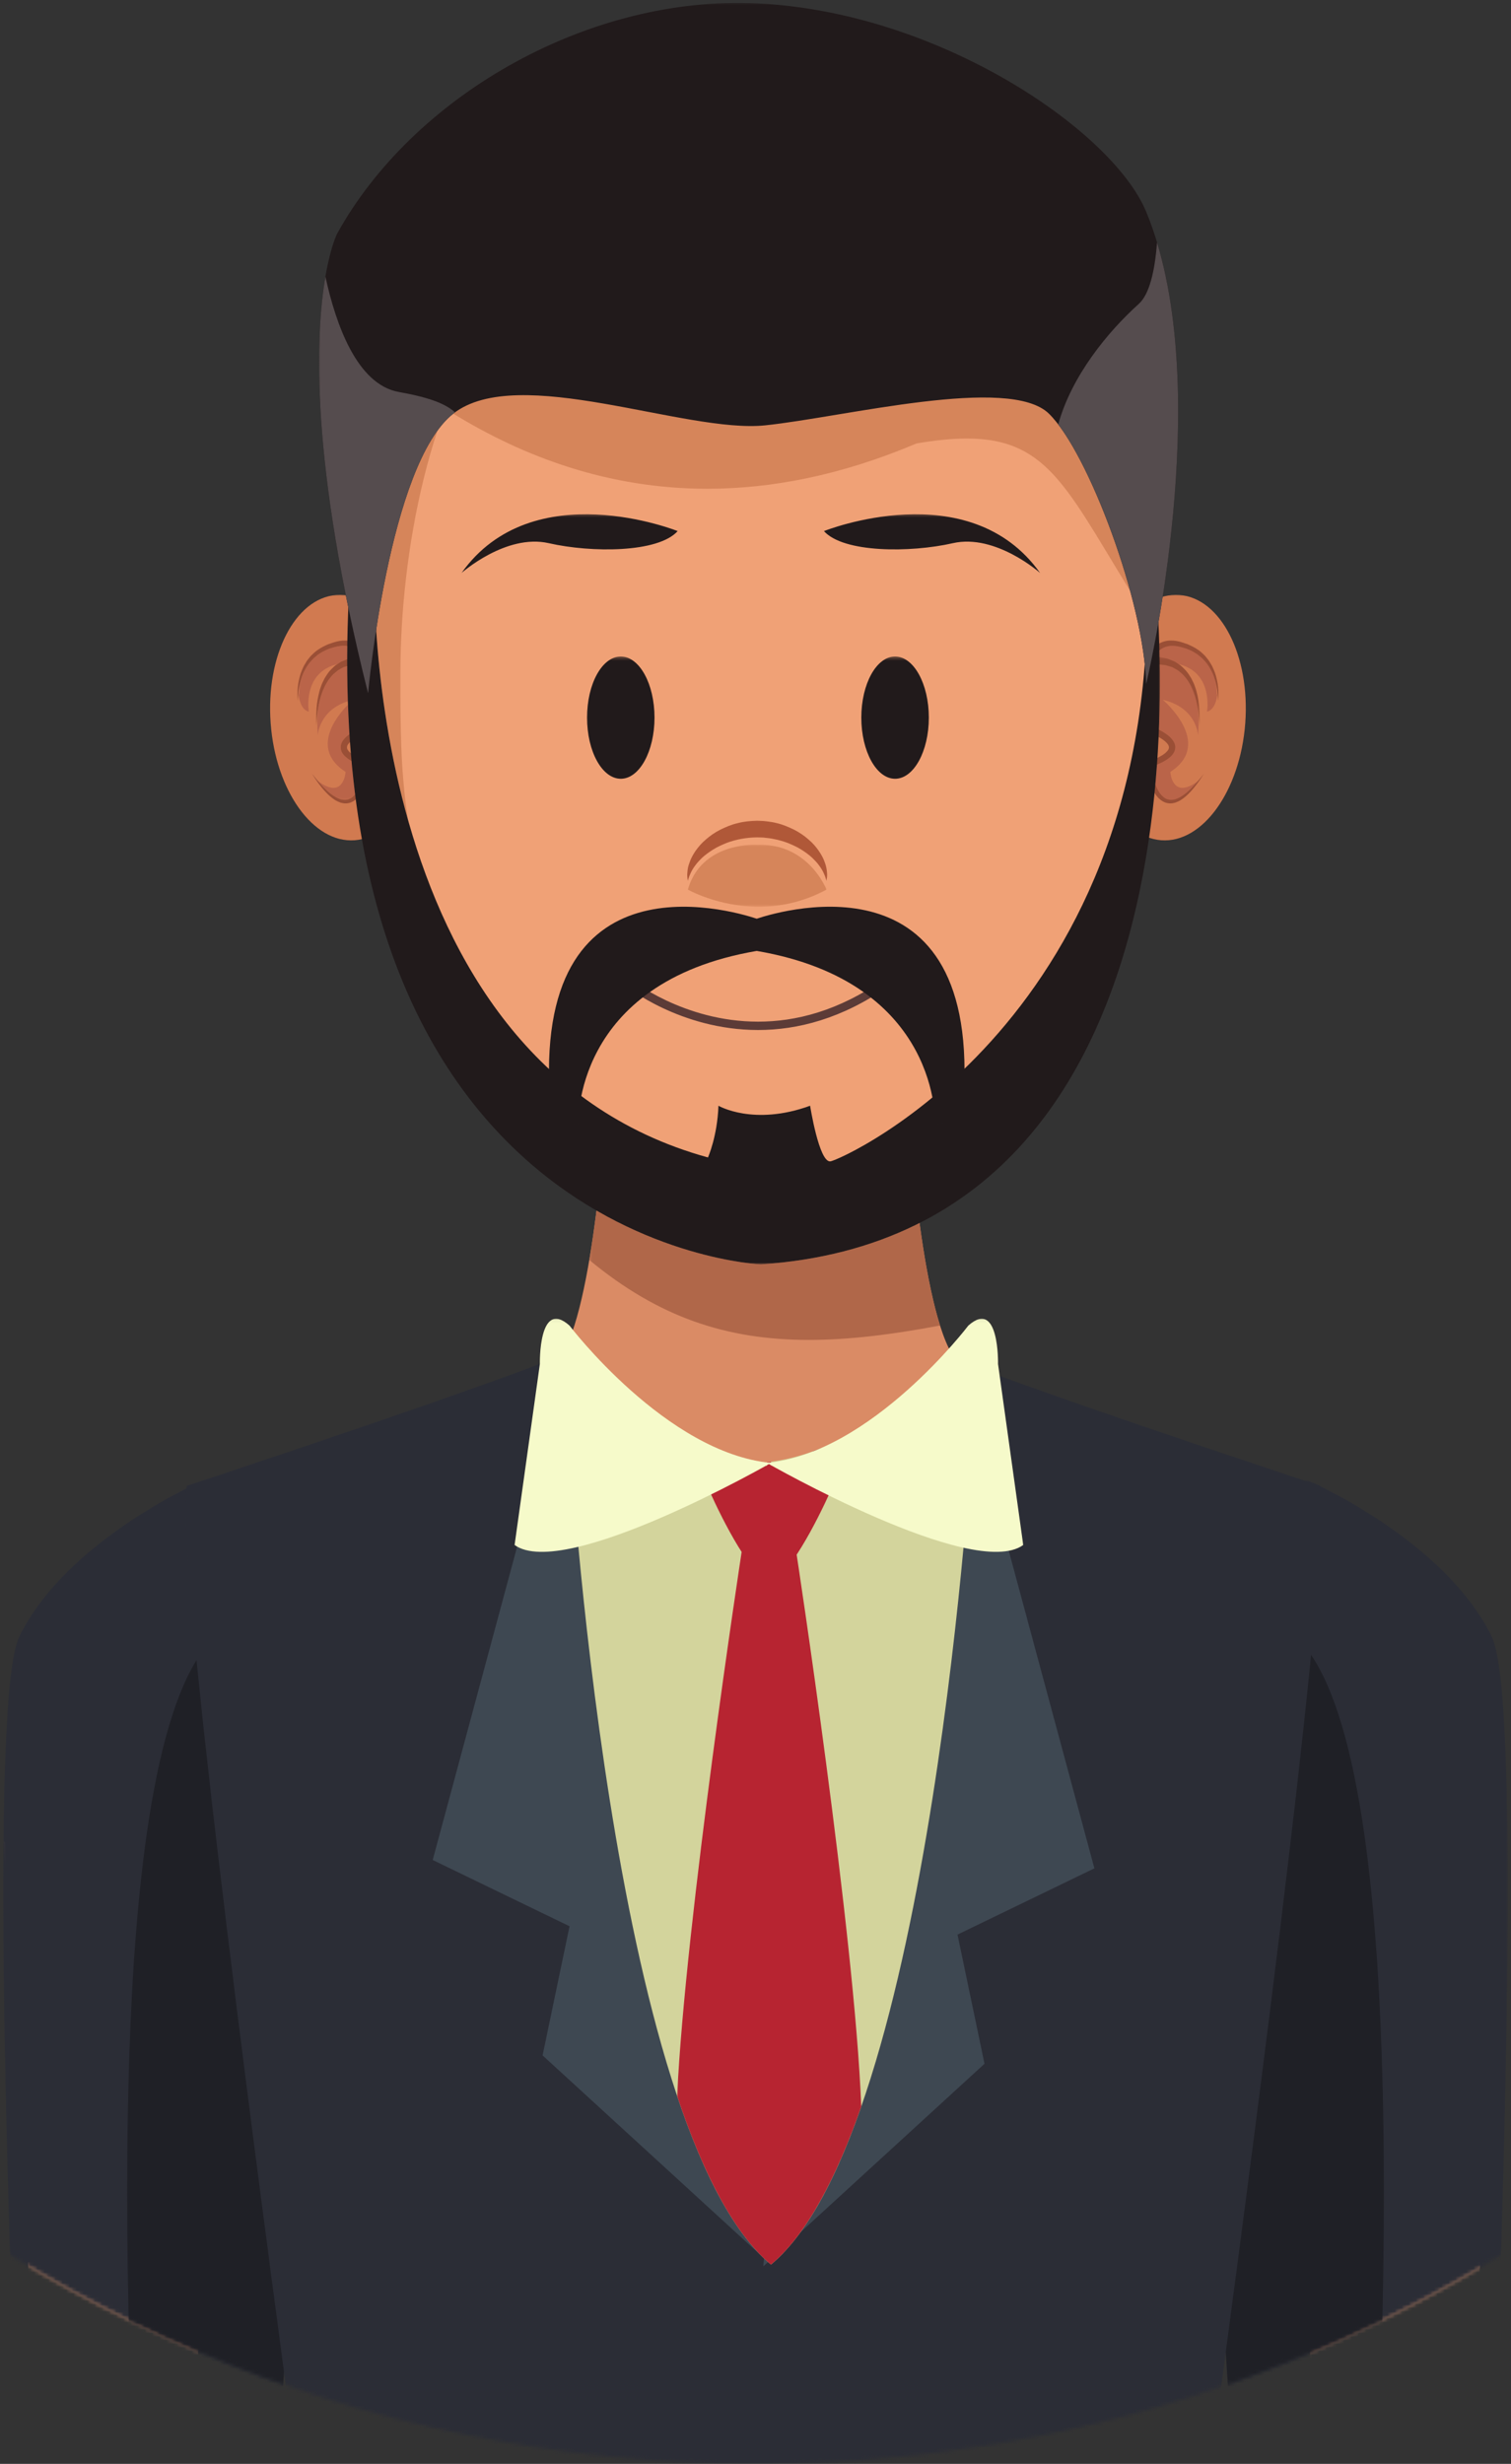
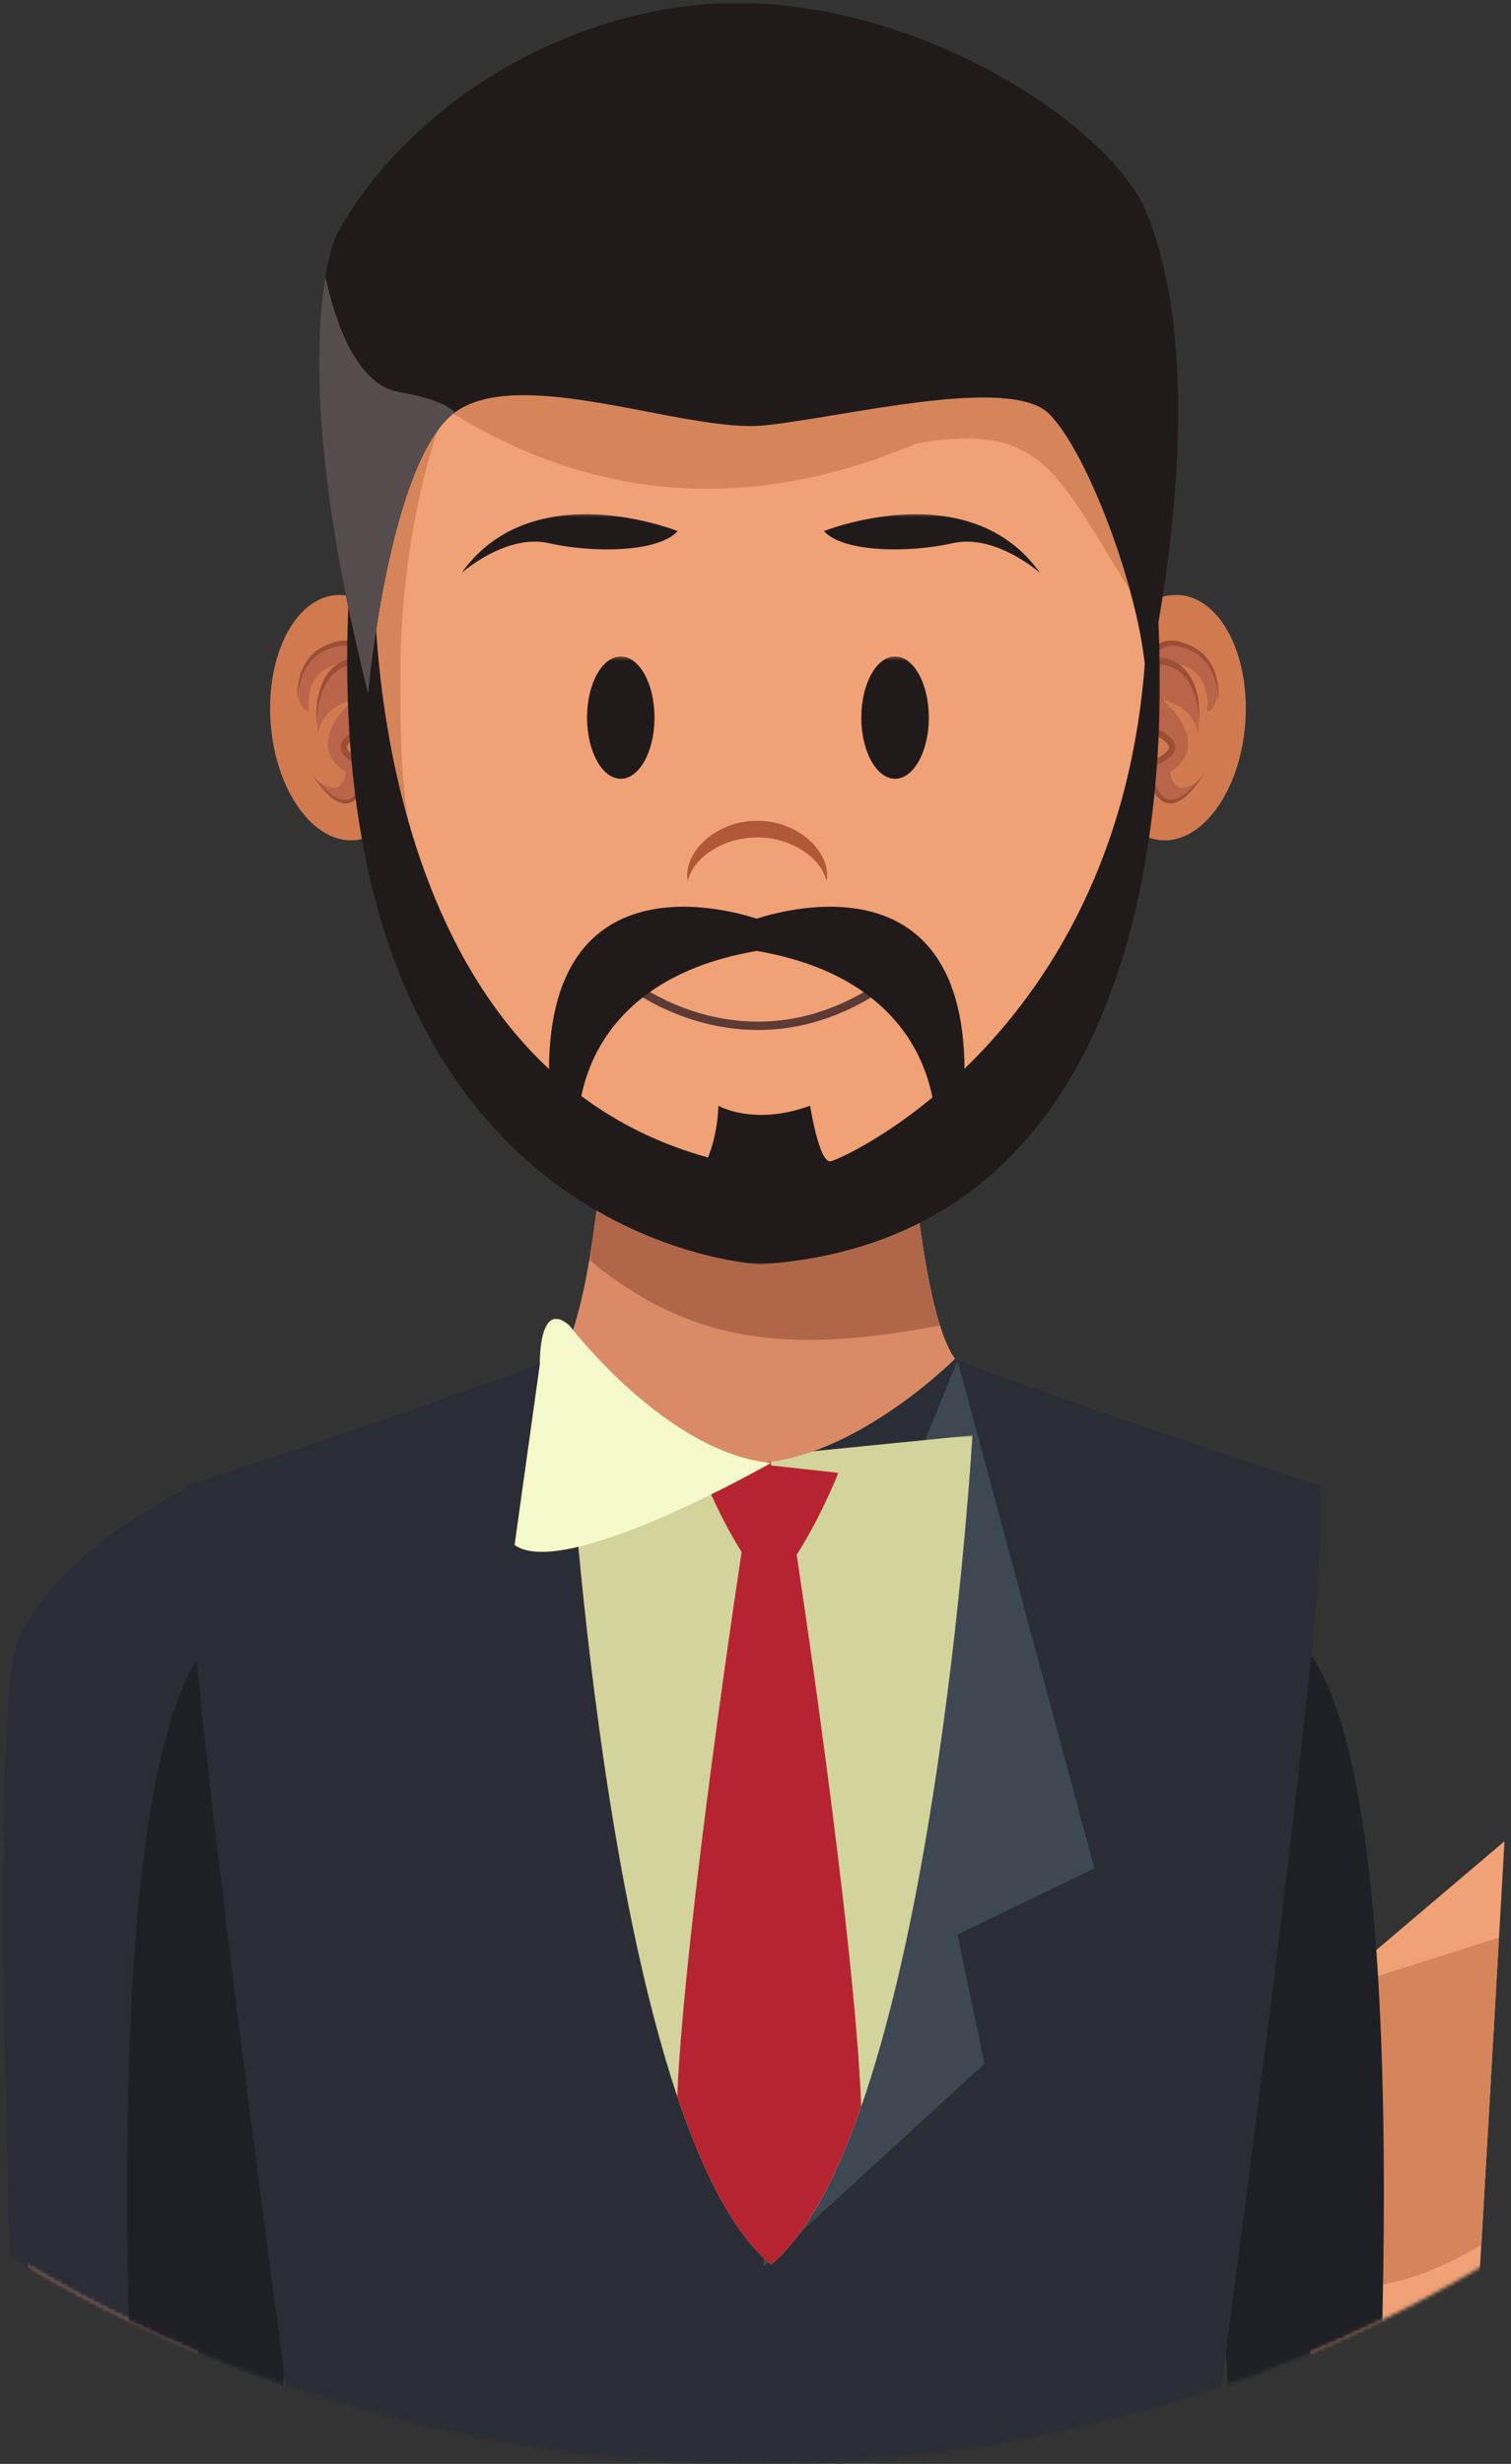
<svg xmlns="http://www.w3.org/2000/svg" width="422" height="688" viewBox="0 0 422 688" fill="none">
  <rect x="0" y="0" width="422" height="688" fill="#333333" stroke="none" />
  <mask id="mask0_441_1630" style="mask-type:luminance" maskUnits="userSpaceOnUse" x="361" y="513" width="60" height="175">
    <path d="M361 513.312H421V688H361V513.312Z" fill="white" />
  </mask>
  <g mask="url(#mask0_441_1630)">
    <mask id="mask1_441_1630" style="mask-type:luminance" maskUnits="userSpaceOnUse" x="-190" y="-113" width="802" height="802">
      <path d="M611.029 288.016C611.029 508.94 431.94 688.042 211.003 688.042C-9.935 688.042 -189.023 508.94 -189.023 288.016C-189.023 67.065 -9.935 -112.023 211.003 -112.023C431.94 -112.023 611.029 67.065 611.029 288.016Z" fill="white" />
    </mask>
    <g mask="url(#mask1_441_1630)">
      <path d="M407.378 734.241C413.523 632.014 420.177 514.137 420.177 514.137L362.547 563.056C363.628 581.246 366.036 660.035 368.185 734.241H407.378Z" fill="#F0A176" />
    </g>
  </g>
  <mask id="mask2_441_1630" style="mask-type:luminance" maskUnits="userSpaceOnUse" x="361" y="540" width="59" height="119">
    <path d="M361 540.242H419.034V658.927H361V540.242Z" fill="white" />
  </mask>
  <g mask="url(#mask2_441_1630)">
    <mask id="mask3_441_1630" style="mask-type:luminance" maskUnits="userSpaceOnUse" x="-190" y="-113" width="802" height="802">
      <path d="M611.029 288.016C611.029 508.94 431.94 688.042 211.003 688.042C-9.935 688.042 -189.023 508.94 -189.023 288.016C-189.023 67.065 -9.935 -112.023 211.003 -112.023C431.94 -112.023 611.029 67.065 611.029 288.016Z" fill="white" />
    </mask>
    <g mask="url(#mask3_441_1630)">
      <path d="M365.893 656.934C364.5 612.038 363.237 574.837 362.547 563.053L370.555 556.257L418.641 541.074C417.482 561.634 415.711 592.272 413.719 626.855C404.031 632.598 393.224 637.363 383.12 638.236L382.833 649.355C377.273 651.999 371.596 654.538 365.893 656.934Z" fill="#D6855A" />
    </g>
  </g>
  <mask id="mask4_441_1630" style="mask-type:luminance" maskUnits="userSpaceOnUse" x="337" y="413" width="85" height="275">
    <path d="M337.664 413.312H421.349V688H337.664V413.312Z" fill="white" />
  </mask>
  <g mask="url(#mask4_441_1630)">
    <mask id="mask5_441_1630" style="mask-type:luminance" maskUnits="userSpaceOnUse" x="-190" y="-113" width="802" height="802">
-       <path d="M611.029 288.016C611.029 508.94 431.94 688.042 211.003 688.042C-9.935 688.042 -189.023 508.94 -189.023 288.016C-189.023 67.065 -9.935 -112.023 211.003 -112.023C431.94 -112.023 611.029 67.065 611.029 288.016Z" fill="white" />
-     </mask>
+       </mask>
    <g mask="url(#mask5_441_1630)">
      <path d="M415.193 734.24C419.958 625.841 424.984 474.253 416.612 457.013C403.422 429.878 365.297 413.406 365.297 413.406C327.211 415.021 337.406 608.706 348.044 734.24H415.193Z" fill="#2B2D36" />
    </g>
  </g>
  <mask id="mask6_441_1630" style="mask-type:luminance" maskUnits="userSpaceOnUse" x="337" y="451" width="51" height="237">
    <path d="M337.664 451.828H387.664V688H337.664V451.828Z" fill="white" />
  </mask>
  <g mask="url(#mask6_441_1630)">
    <mask id="mask7_441_1630" style="mask-type:luminance" maskUnits="userSpaceOnUse" x="-190" y="-113" width="802" height="802">
      <path d="M611.029 288.016C611.029 508.94 431.94 688.042 211.003 688.042C-9.935 688.042 -189.023 508.94 -189.023 288.016C-189.023 67.065 -9.935 -112.023 211.003 -112.023C431.94 -112.023 611.029 67.065 611.029 288.016Z" fill="white" />
    </mask>
    <g mask="url(#mask7_441_1630)">
      <path d="M382.422 734.239C389.141 621.414 391.485 470.242 357.396 453.914C352.683 451.674 348.191 451.375 343.894 452.651C332.839 516.075 340.339 643.12 348.047 734.239H382.422Z" fill="#1F2026" />
    </g>
  </g>
  <mask id="mask8_441_1630" style="mask-type:luminance" maskUnits="userSpaceOnUse" x="1" y="513" width="60" height="175">
    <path d="M1 513.312H60.675V688H1V513.312Z" fill="white" />
  </mask>
  <g mask="url(#mask8_441_1630)">
    <mask id="mask9_441_1630" style="mask-type:luminance" maskUnits="userSpaceOnUse" x="-190" y="-113" width="802" height="802">
      <path d="M611.029 288.016C611.029 508.94 431.94 688.042 211.003 688.042C-9.935 688.042 -189.023 508.94 -189.023 288.016C-189.023 67.065 -9.935 -112.023 211.003 -112.023C431.94 -112.023 611.029 67.065 611.029 288.016Z" fill="white" />
    </mask>
    <g mask="url(#mask9_441_1630)">
      <path d="M53.035 734.241C55.184 660.035 57.605 581.246 58.686 563.056L1.043 514.137C1.043 514.137 7.697 632.014 13.842 734.241H53.035Z" fill="#F0A176" />
    </g>
  </g>
  <mask id="mask10_441_1630" style="mask-type:luminance" maskUnits="userSpaceOnUse" x="2" y="540" width="59" height="24">
    <path d="M2.508 540.242H60.672V563.315H2.508V540.242Z" fill="white" />
  </mask>
  <g mask="url(#mask10_441_1630)">
    <mask id="mask11_441_1630" style="mask-type:luminance" maskUnits="userSpaceOnUse" x="-190" y="-113" width="802" height="802">
      <path d="M611.029 288.016C611.029 508.94 431.94 688.042 211.003 688.042C-9.935 688.042 -189.023 508.94 -189.023 288.016C-189.023 67.065 -9.935 -112.023 211.003 -112.023C431.94 -112.023 611.029 67.065 611.029 288.016Z" fill="white" />
    </mask>
    <g mask="url(#mask11_441_1630)">
      <path d="M3.242 552.702C2.995 548.535 2.786 544.655 2.578 541.074C2.786 544.655 3.008 548.535 3.242 552.702Z" fill="#B7977B" />
    </g>
  </g>
  <mask id="mask12_441_1630" style="mask-type:luminance" maskUnits="userSpaceOnUse" x="2" y="540" width="59" height="117">
    <path d="M2.508 540.242H60.672V656.648H2.508V540.242Z" fill="white" />
  </mask>
  <g mask="url(#mask12_441_1630)">
    <mask id="mask13_441_1630" style="mask-type:luminance" maskUnits="userSpaceOnUse" x="-190" y="-113" width="802" height="802">
      <path d="M611.029 288.016C611.029 508.94 431.94 688.042 211.003 688.042C-9.935 688.042 -189.023 508.94 -189.023 288.016C-189.023 67.065 -9.935 -112.023 211.003 -112.023C431.94 -112.023 611.029 67.065 611.029 288.016Z" fill="white" />
    </mask>
    <g mask="url(#mask13_441_1630)">
      <path d="M55.339 656.621C49.635 654.199 43.958 651.647 38.385 648.978L38.099 638.236C27.982 637.363 17.201 632.598 7.513 626.855C5.859 598.288 4.375 572.428 3.242 552.702C3.008 548.535 2.786 544.655 2.578 541.074L50.677 556.257L58.685 563.053C57.982 574.811 56.732 611.855 55.339 656.621Z" fill="#D6855A" />
    </g>
  </g>
  <mask id="mask14_441_1630" style="mask-type:luminance" maskUnits="userSpaceOnUse" x="0" y="413" width="84" height="275">
    <path d="M0.18 413.312H83.956V688H0.18V413.312Z" fill="white" />
  </mask>
  <g mask="url(#mask14_441_1630)">
    <mask id="mask15_441_1630" style="mask-type:luminance" maskUnits="userSpaceOnUse" x="-190" y="-113" width="802" height="802">
      <path d="M611.029 288.016C611.029 508.94 431.94 688.042 211.003 688.042C-9.935 688.042 -189.023 508.94 -189.023 288.016C-189.023 67.065 -9.935 -112.023 211.003 -112.023C431.94 -112.023 611.029 67.065 611.029 288.016Z" fill="white" />
    </mask>
    <g mask="url(#mask15_441_1630)">
      <path d="M73.962 734.24C84.587 608.706 94.795 415.021 56.709 413.406C56.709 413.406 18.584 429.878 5.394 457.013C-2.978 474.253 2.035 625.841 6.814 734.24H73.962Z" fill="#2B2D36" />
    </g>
  </g>
  <mask id="mask16_441_1630" style="mask-type:luminance" maskUnits="userSpaceOnUse" x="35" y="451" width="49" height="237">
    <path d="M35.086 451.828H83.953V688H35.086V451.828Z" fill="white" />
  </mask>
  <g mask="url(#mask16_441_1630)">
    <mask id="mask17_441_1630" style="mask-type:luminance" maskUnits="userSpaceOnUse" x="-190" y="-113" width="802" height="802">
      <path d="M611.029 288.016C611.029 508.94 431.94 688.042 211.003 688.042C-9.935 688.042 -189.023 508.94 -189.023 288.016C-189.023 67.065 -9.935 -112.023 211.003 -112.023C431.94 -112.023 611.029 67.065 611.029 288.016Z" fill="white" />
    </mask>
    <g mask="url(#mask17_441_1630)">
      <path d="M73.955 734.239C81.663 643.12 89.163 516.075 78.109 452.651C73.812 451.375 69.32 451.674 64.606 453.914C30.518 470.242 32.861 621.414 39.593 734.239H73.955Z" fill="#1F2026" />
    </g>
  </g>
  <mask id="mask18_441_1630" style="mask-type:luminance" maskUnits="userSpaceOnUse" x="51" y="375" width="320" height="313">
    <path d="M51.375 375.031H370.164V688H51.375V375.031Z" fill="white" />
  </mask>
  <g mask="url(#mask18_441_1630)">
    <mask id="mask19_441_1630" style="mask-type:luminance" maskUnits="userSpaceOnUse" x="-190" y="-113" width="802" height="802">
      <path d="M611.029 288.016C611.029 508.94 431.94 688.042 211.003 688.042C-9.935 688.042 -189.023 508.94 -189.023 288.016C-189.023 67.065 -9.935 -112.023 211.003 -112.023C431.94 -112.023 611.029 67.065 611.029 288.016Z" fill="white" />
    </mask>
    <g mask="url(#mask19_441_1630)">
      <path d="M331.822 734.238C347.551 620.033 372.486 432.077 368.723 414.902C368.723 414.902 274.777 383.874 258.488 376.113L210.454 383.678L162.434 376.113C146.145 383.874 52.186 414.902 52.186 414.902C48.423 432.077 73.358 620.033 89.1 734.238H331.822Z" fill="#2B2D36" />
    </g>
  </g>
  <mask id="mask20_441_1630" style="mask-type:luminance" maskUnits="userSpaceOnUse" x="118" y="377" width="97" height="254">
    <path d="M118.852 377.363H214.255V630.996H118.852V377.363Z" fill="white" />
  </mask>
  <g mask="url(#mask20_441_1630)">
    <mask id="mask21_441_1630" style="mask-type:luminance" maskUnits="userSpaceOnUse" x="-190" y="-113" width="802" height="802">
      <path d="M611.029 288.016C611.029 508.94 431.94 688.042 211.003 688.042C-9.935 688.042 -189.023 508.94 -189.023 288.016C-189.023 67.065 -9.935 -112.023 211.003 -112.023C431.94 -112.023 611.029 67.065 611.029 288.016Z" fill="white" />
    </mask>
    <g mask="url(#mask21_441_1630)">
-       <path d="M213.322 630.529L151.538 573.94L159.064 537.872L120.848 519.37L159.064 377.586L198.895 475.633L213.322 630.529Z" fill="#3E4852" />
-     </g>
+       </g>
  </g>
  <mask id="mask22_441_1630" style="mask-type:luminance" maskUnits="userSpaceOnUse" x="211" y="379" width="97" height="255">
    <path d="M211.922 379.695H307.339V633.315H211.922V379.695Z" fill="white" />
  </mask>
  <g mask="url(#mask22_441_1630)">
    <mask id="mask23_441_1630" style="mask-type:luminance" maskUnits="userSpaceOnUse" x="-190" y="-113" width="802" height="802">
      <path d="M611.029 288.016C611.029 508.94 431.94 688.042 211.003 688.042C-9.935 688.042 -189.023 508.94 -189.023 288.016C-189.023 67.065 -9.935 -112.023 211.003 -112.023C431.94 -112.023 611.029 67.065 611.029 288.016Z" fill="white" />
    </mask>
    <g mask="url(#mask23_441_1630)">
      <path d="M213.172 632.848L274.956 576.272L267.417 540.204L305.646 521.702L267.417 379.918L227.599 477.965L213.172 632.848Z" fill="#3E4852" />
    </g>
  </g>
  <mask id="mask24_441_1630" style="mask-type:luminance" maskUnits="userSpaceOnUse" x="158" y="400" width="115" height="234">
    <path d="M158.406 400.633H272.43V633.315H158.406V400.633Z" fill="white" />
  </mask>
  <g mask="url(#mask24_441_1630)">
    <mask id="mask25_441_1630" style="mask-type:luminance" maskUnits="userSpaceOnUse" x="-190" y="-113" width="802" height="802">
      <path d="M611.029 288.016C611.029 508.94 431.94 688.042 211.003 688.042C-9.935 688.042 -189.023 508.94 -189.023 288.016C-189.023 67.065 -9.935 -112.023 211.003 -112.023C431.94 -112.023 611.029 67.065 611.029 288.016Z" fill="white" />
    </mask>
    <g mask="url(#mask25_441_1630)">
      <path d="M215.326 406.401L159.062 400.789C159.062 400.789 170.195 594.734 215.326 632.339C260.469 594.734 271.576 400.789 271.576 400.789L215.326 406.401Z" fill="#D3D49C" />
    </g>
  </g>
  <mask id="mask26_441_1630" style="mask-type:luminance" maskUnits="userSpaceOnUse" x="188" y="405" width="53" height="229">
    <path d="M188.656 405.281H241V633.315H188.656V405.281Z" fill="white" />
  </mask>
  <g mask="url(#mask26_441_1630)">
    <mask id="mask27_441_1630" style="mask-type:luminance" maskUnits="userSpaceOnUse" x="-190" y="-113" width="802" height="802">
      <path d="M611.029 288.016C611.029 508.94 431.94 688.042 211.003 688.042C-9.935 688.042 -189.023 508.94 -189.023 288.016C-189.023 67.065 -9.935 -112.023 211.003 -112.023C431.94 -112.023 611.029 67.065 611.029 288.016Z" fill="white" />
    </mask>
    <g mask="url(#mask27_441_1630)">
      <path d="M214.76 408.264L214.188 406.402V410.139L207.13 433.342C207.13 433.342 191.44 535.882 189.109 585.27C196.206 606.454 204.852 623.616 215.32 632.34C225.294 624.02 233.615 608.043 240.529 588.225C238.719 540.1 222.378 433.342 222.378 433.342L215.32 410.139V406.402L214.76 408.264Z" fill="#B72431" />
    </g>
  </g>
  <mask id="mask28_441_1630" style="mask-type:luminance" maskUnits="userSpaceOnUse" x="195" y="407" width="40" height="30">
    <path d="M195.648 407.609H234.333V436.646H195.648V407.609Z" fill="white" />
  </mask>
  <g mask="url(#mask28_441_1630)">
    <mask id="mask29_441_1630" style="mask-type:luminance" maskUnits="userSpaceOnUse" x="-190" y="-113" width="802" height="802">
      <path d="M611.029 288.016C611.029 508.94 431.94 688.042 211.003 688.042C-9.935 688.042 -189.023 508.94 -189.023 288.016C-189.023 67.065 -9.935 -112.023 211.003 -112.023C431.94 -112.023 611.029 67.065 611.029 288.016Z" fill="white" />
    </mask>
    <g mask="url(#mask29_441_1630)">
      <path d="M215.32 409.202V409.137L215.06 409.163L214.786 409.137V409.202L195.945 411.259C195.945 411.259 201.909 425.999 208.68 435.686H221.427C228.211 425.999 234.174 411.259 234.174 411.259L215.32 409.202Z" fill="#B72431" />
    </g>
  </g>
  <mask id="mask30_441_1630" style="mask-type:luminance" maskUnits="userSpaceOnUse" x="156" y="307" width="112" height="103">
    <path d="M156.078 307.559H267.667V409.941H156.078V307.559Z" fill="white" />
  </mask>
  <g mask="url(#mask30_441_1630)">
    <mask id="mask31_441_1630" style="mask-type:luminance" maskUnits="userSpaceOnUse" x="-190" y="-113" width="802" height="802">
      <path d="M611.029 288.016C611.029 508.94 431.94 688.042 211.003 688.042C-9.935 688.042 -189.023 508.94 -189.023 288.016C-189.023 67.065 -9.935 -112.023 211.003 -112.023C431.94 -112.023 611.029 67.065 611.029 288.016Z" fill="white" />
    </mask>
    <g mask="url(#mask31_441_1630)">
      <path d="M253.542 307.859L211.484 320.086L169.414 307.859C169.414 307.859 166.107 366.036 156.211 379.422C156.211 379.422 184.141 407.339 211.484 408.497C238.815 407.339 266.745 379.422 266.745 379.422C256.849 366.036 253.542 307.859 253.542 307.859Z" fill="#DA8B65" />
    </g>
  </g>
  <mask id="mask32_441_1630" style="mask-type:luminance" maskUnits="userSpaceOnUse" x="164" y="337" width="100" height="34">
    <path d="M164.336 337.805H263.125V370.383H164.336V337.805Z" fill="white" />
  </mask>
  <g mask="url(#mask32_441_1630)">
    <mask id="mask33_441_1630" style="mask-type:luminance" maskUnits="userSpaceOnUse" x="-190" y="-113" width="802" height="802">
      <path d="M611.033 288.016C611.033 508.94 431.944 688.042 211.007 688.042C-9.931 688.042 -189.02 508.94 -189.02 288.016C-189.02 67.065 -9.931 -112.023 211.007 -112.023C431.944 -112.023 611.033 67.065 611.033 288.016Z" fill="white" />
    </mask>
    <g mask="url(#mask33_441_1630)">
      <path d="M262.543 370.124C260.069 362.324 258.194 351.738 256.814 341.517C258.194 351.738 260.082 362.324 262.543 370.124ZM164.574 351.816C165.355 347.259 166.02 342.572 166.592 338.027C166.02 342.572 165.355 347.272 164.574 351.816Z" fill="#908475" />
    </g>
  </g>
  <mask id="mask34_441_1630" style="mask-type:luminance" maskUnits="userSpaceOnUse" x="164" y="337" width="100" height="39">
    <path d="M164.336 337.805H263.125V375.031H164.336V337.805Z" fill="white" />
  </mask>
  <g mask="url(#mask34_441_1630)">
    <mask id="mask35_441_1630" style="mask-type:luminance" maskUnits="userSpaceOnUse" x="-190" y="-113" width="802" height="802">
      <path d="M611.033 288.016C611.033 508.94 431.944 688.042 211.007 688.042C-9.931 688.042 -189.02 508.94 -189.02 288.016C-189.02 67.065 -9.931 -112.023 211.007 -112.023C431.944 -112.023 611.033 67.065 611.033 288.016Z" fill="white" />
    </mask>
    <g mask="url(#mask35_441_1630)">
      <path d="M225.902 374.147C202.999 374.147 183.975 367.884 164.574 351.816C165.355 347.272 166.02 342.572 166.592 338.027C191.02 352.168 212.478 353.053 212.478 353.053C229.757 351.908 244.405 347.78 256.814 341.517C258.194 351.738 260.069 362.324 262.543 370.124C249.079 372.676 237.035 374.147 225.902 374.147Z" fill="#B06749" />
    </g>
  </g>
  <mask id="mask36_441_1630" style="mask-type:luminance" maskUnits="userSpaceOnUse" x="305" y="165" width="45" height="71">
    <path d="M305.008 165.605H349.214V235.423H305.008V165.605Z" fill="white" />
  </mask>
  <g mask="url(#mask36_441_1630)">
    <mask id="mask37_441_1630" style="mask-type:luminance" maskUnits="userSpaceOnUse" x="-190" y="-113" width="802" height="802">
      <path d="M611.029 288.016C611.029 508.94 431.94 688.042 211.003 688.042C-9.935 688.042 -189.023 508.94 -189.023 288.016C-189.023 67.065 -9.935 -112.023 211.003 -112.023C431.94 -112.023 611.029 67.065 611.029 288.016Z" fill="white" />
    </mask>
    <g mask="url(#mask37_441_1630)">
      <path d="M305.946 198.82C304.539 217.726 312.756 233.768 324.318 234.627C335.855 235.487 346.362 220.851 347.782 201.945C349.175 183.039 340.959 167.01 329.409 166.138C317.86 165.278 307.365 179.914 305.946 198.82Z" fill="#D17A50" />
    </g>
  </g>
  <mask id="mask38_441_1630" style="mask-type:luminance" maskUnits="userSpaceOnUse" x="321" y="179" width="20" height="48">
    <path d="M321.297 179.578H340.997V226.115H321.297V179.578Z" fill="white" />
  </mask>
  <g mask="url(#mask38_441_1630)">
    <mask id="mask39_441_1630" style="mask-type:luminance" maskUnits="userSpaceOnUse" x="-190" y="-113" width="802" height="802">
      <path d="M611.029 288.016C611.029 508.94 431.94 688.042 211.003 688.042C-9.935 688.042 -189.023 508.94 -189.023 288.016C-189.023 67.065 -9.935 -112.023 211.003 -112.023C431.94 -112.023 611.029 67.065 611.029 288.016Z" fill="white" />
    </mask>
    <g mask="url(#mask39_441_1630)">
      <path d="M326.635 224.056C325.151 224.056 323.693 223.197 322.508 220.827C322.781 218.053 323.003 215.306 323.185 212.637C326.401 211.217 330.581 208.366 323.628 204.772C324.018 195.97 324.005 187.949 323.823 181.165C325.112 180.293 326.701 179.785 328.654 179.785C328.797 179.785 328.953 179.785 329.109 179.785C340.62 180.267 339.721 194.121 339.865 194.121C339.891 194.121 339.943 193.691 340.112 192.702C340.112 192.702 340.021 198.04 337.104 198.717C337.104 198.717 339.005 187.767 329.109 185.436C329.109 185.436 335.75 189.212 334.604 205.358C334.604 205.358 334.344 197.65 324.747 195.397C324.747 195.397 339.161 207.546 326.87 215.54C326.87 215.54 327.091 219.993 330.242 219.993C331.388 219.993 332.924 219.408 334.969 217.793C334.969 217.793 330.672 224.056 326.635 224.056Z" fill="#BA6449" />
    </g>
  </g>
  <mask id="mask40_441_1630" style="mask-type:luminance" maskUnits="userSpaceOnUse" x="316" y="177" width="26" height="50">
    <path d="M316.641 177.246H341.003V226.113H316.641V177.246Z" fill="white" />
  </mask>
  <g mask="url(#mask40_441_1630)">
    <mask id="mask41_441_1630" style="mask-type:luminance" maskUnits="userSpaceOnUse" x="-190" y="-113" width="802" height="802">
      <path d="M611.033 288.016C611.033 508.94 431.944 688.042 211.007 688.042C-9.931 688.042 -189.02 508.94 -189.02 288.016C-189.02 67.065 -9.931 -112.023 211.007 -112.023C431.944 -112.023 611.033 67.065 611.033 288.016Z" fill="white" />
    </mask>
    <g mask="url(#mask41_441_1630)">
      <path d="M340.152 195.8C340.178 193.691 339.879 191.594 339.267 189.628C338.98 188.639 338.551 187.675 338.043 186.803C337.561 185.904 336.962 185.058 336.259 184.342C335.934 183.951 335.569 183.613 335.165 183.313C334.775 182.988 334.397 182.649 333.954 182.415C333.121 181.842 332.197 181.464 331.259 181.087C330.296 180.813 329.306 180.475 328.329 180.384C327.327 180.266 326.454 180.305 325.543 180.618C323.798 181.204 322.47 182.688 321.585 184.446C320.673 186.204 320.152 188.183 319.762 190.188C319.384 192.206 319.176 194.264 319.072 196.321C319.019 197.363 319.006 198.391 319.006 199.433L319.046 202.571L318.342 201.647C320.048 202.167 321.663 202.792 323.264 203.561C324.046 203.938 324.827 204.368 325.595 204.889C326.337 205.41 327.079 206.009 327.665 206.907C327.978 207.337 328.173 207.923 328.225 208.522C328.225 209.134 328.095 209.772 327.783 210.227C327.21 211.165 326.415 211.725 325.647 212.246C324.085 213.196 322.444 213.834 320.79 214.342L321.311 213.509C321.572 215.527 322.04 217.597 322.822 219.459C323.225 220.397 323.707 221.295 324.345 222.024C324.684 222.376 325.035 222.701 325.439 222.923C325.829 223.17 326.285 223.274 326.728 223.339C327.197 223.378 327.665 223.326 328.134 223.222C328.603 223.066 329.072 222.884 329.514 222.636C330.4 222.141 331.233 221.516 332.014 220.787C333.551 219.381 334.918 217.727 336.22 216.061C335.087 217.858 333.863 219.615 332.392 221.178C331.663 221.972 330.842 222.701 329.918 223.313C329.449 223.626 328.941 223.86 328.408 224.068C327.848 224.238 327.262 224.368 326.663 224.342C326.064 224.29 325.452 224.16 324.931 223.86C324.384 223.587 323.941 223.209 323.512 222.805C322.717 221.959 322.131 220.996 321.65 219.993C320.699 217.988 320.126 215.891 319.762 213.717L319.658 213.105L320.283 212.871C321.845 212.272 323.394 211.647 324.736 210.813C325.374 210.371 325.973 209.876 326.272 209.355C326.454 209.094 326.454 208.86 326.48 208.626C326.428 208.391 326.376 208.118 326.181 207.858C325.426 206.764 323.889 205.917 322.444 205.227C320.973 204.537 319.384 203.964 317.822 203.509L317.144 203.313L317.118 202.571C317.079 201.594 317.04 200.475 317.053 199.42C317.079 198.352 317.118 197.285 317.184 196.217C317.314 194.081 317.561 191.946 317.991 189.837C318.434 187.727 319.019 185.631 320.074 183.639C320.608 182.675 321.22 181.699 322.079 180.904C322.9 180.084 323.954 179.459 325.1 179.134C326.194 178.782 327.483 178.795 328.551 178.977C329.658 179.16 330.673 179.55 331.715 179.902C332.717 180.358 333.707 180.813 334.592 181.477C335.061 181.751 335.452 182.141 335.868 182.506C336.285 182.858 336.663 183.248 336.988 183.691C337.353 184.108 337.691 184.537 337.952 185.019C338.238 185.475 338.525 185.943 338.733 186.438C339.189 187.415 339.553 188.443 339.788 189.485C340.283 191.555 340.413 193.704 340.152 195.8Z" fill="#9A4F36" />
    </g>
  </g>
  <mask id="mask42_441_1630" style="mask-type:luminance" maskUnits="userSpaceOnUse" x="318" y="183" width="18" height="20">
    <path d="M318.969 183.312H335.258V202.844H318.969V183.312Z" fill="white" />
  </mask>
  <g mask="url(#mask42_441_1630)">
    <mask id="mask43_441_1630" style="mask-type:luminance" maskUnits="userSpaceOnUse" x="-190" y="-113" width="802" height="802">
      <path d="M611.029 288.016C611.029 508.94 431.94 688.042 211.003 688.042C-9.935 688.042 -189.023 508.94 -189.023 288.016C-189.023 67.065 -9.935 -112.023 211.003 -112.023C431.94 -112.023 611.029 67.065 611.029 288.016Z" fill="white" />
    </mask>
    <g mask="url(#mask43_441_1630)">
      <path d="M334.935 202.742C334.935 202.742 334.987 201.036 334.648 198.536C334.479 197.286 334.206 195.841 333.737 194.357C333.49 193.615 333.229 192.859 332.878 192.13C332.591 191.362 332.122 190.685 331.706 189.995C331.224 189.344 330.742 188.693 330.169 188.172C329.583 187.677 329.036 187.13 328.359 186.831C328.047 186.648 327.734 186.466 327.435 186.31C327.083 186.206 326.771 186.102 326.445 186.01C326.12 185.906 325.82 185.815 325.521 185.724C325.221 185.685 324.909 185.659 324.622 185.633C324.023 185.594 323.503 185.464 323.021 185.529C322.539 185.568 322.122 185.594 321.784 185.633C321.094 185.685 320.703 185.724 320.703 185.724L320.43 183.406C320.43 183.406 320.885 183.406 321.667 183.406C322.057 183.406 322.539 183.406 323.086 183.406C323.646 183.406 324.258 183.589 324.935 183.693C325.273 183.758 325.612 183.823 325.977 183.888C326.328 184.031 326.68 184.174 327.057 184.318C327.422 184.474 327.786 184.63 328.177 184.786C328.516 185.021 328.867 185.242 329.219 185.49C329.974 185.919 330.547 186.596 331.172 187.221C331.758 187.872 332.24 188.641 332.695 189.396C333.073 190.177 333.516 190.958 333.75 191.766C334.063 192.573 334.258 193.38 334.44 194.174C334.792 195.75 334.948 197.234 335.013 198.51C335.13 201.049 334.935 202.742 334.935 202.742Z" fill="#9A4F36" />
    </g>
  </g>
  <mask id="mask44_441_1630" style="mask-type:luminance" maskUnits="userSpaceOnUse" x="74" y="165" width="44" height="71">
    <path d="M74.648 165.605H117.669V235.423H74.648V165.605Z" fill="white" />
  </mask>
  <g mask="url(#mask44_441_1630)">
    <mask id="mask45_441_1630" style="mask-type:luminance" maskUnits="userSpaceOnUse" x="-190" y="-113" width="802" height="802">
      <path d="M611.033 288.016C611.033 508.94 431.944 688.042 211.007 688.042C-9.931 688.042 -189.02 508.94 -189.02 288.016C-189.02 67.065 -9.931 -112.023 211.007 -112.023C431.944 -112.023 611.033 67.065 611.033 288.016Z" fill="white" />
    </mask>
    <g mask="url(#mask45_441_1630)">
      <path d="M117.426 198.82C118.819 217.726 110.603 233.768 99.054 234.627C87.504 235.487 76.996 220.851 75.59 201.945C74.184 183.039 82.4 167.01 93.95 166.138C105.512 165.278 116.007 179.914 117.426 198.82Z" fill="#D17A50" />
    </g>
  </g>
  <mask id="mask46_441_1630" style="mask-type:luminance" maskUnits="userSpaceOnUse" x="81" y="179" width="20" height="45">
    <path d="M81.625 179.98H100.232V223.783H81.625V179.98Z" fill="white" />
  </mask>
  <g mask="url(#mask46_441_1630)">
    <mask id="mask47_441_1630" style="mask-type:luminance" maskUnits="userSpaceOnUse" x="-190" y="-113" width="802" height="802">
      <path d="M611.029 288.016C611.029 508.94 431.94 688.042 211.003 688.042C-9.935 688.042 -189.023 508.94 -189.023 288.016C-189.023 67.065 -9.935 -112.023 211.003 -112.023C431.94 -112.023 611.029 67.065 611.029 288.016Z" fill="white" />
    </mask>
    <g mask="url(#mask47_441_1630)">
      <path d="M96.316 223.354C95.965 223.354 95.6 223.302 95.223 223.224C94.767 223.068 94.285 222.885 93.856 222.638C92.957 222.143 92.124 221.518 91.356 220.802C90.457 219.969 89.611 219.057 88.816 218.107C90.652 219.487 92.059 219.995 93.126 219.995C96.264 219.995 96.512 215.542 96.512 215.542C86.694 209.161 93.868 200.151 97.189 196.766C97.293 199.565 97.423 202.313 97.592 205.021C96.902 205.516 96.225 206.076 95.691 206.909C95.392 207.339 95.197 207.924 95.144 208.523C95.132 209.135 95.275 209.773 95.574 210.229C96.16 211.167 96.954 211.727 97.71 212.247C97.866 212.339 98.022 212.417 98.165 212.508C98.465 215.685 98.79 218.81 99.181 221.831C99.129 221.896 99.064 221.961 99.012 222.026C98.673 222.378 98.335 222.703 97.918 222.924C97.527 223.172 97.085 223.276 96.629 223.341C96.525 223.354 96.421 223.354 96.316 223.354ZM88.751 205.359C88.556 202.573 88.595 200.138 88.79 198.042C88.96 196.922 89.22 195.659 89.637 194.357C89.884 193.615 90.132 192.859 90.496 192.13C90.783 191.362 91.264 190.685 91.655 189.995C92.137 189.357 92.618 188.693 93.191 188.172C93.803 187.677 94.337 187.13 95.001 186.831C95.327 186.648 95.639 186.479 95.939 186.31C96.277 186.206 96.603 186.102 96.928 186.01C96.928 185.997 96.954 185.997 96.967 185.984C96.981 189.331 97.046 192.599 97.15 195.802C88.986 198.458 88.751 205.359 88.751 205.359ZM86.251 198.719C84.038 198.211 83.465 195.008 83.309 193.497C83.322 193.393 83.322 193.302 83.348 193.211C83.439 193.849 83.478 194.122 83.504 194.122C83.543 194.122 83.491 192.82 83.725 191.01C83.829 190.542 83.96 190.086 84.103 189.63C84.389 188.641 84.806 187.677 85.314 186.805C85.809 185.906 86.408 185.06 87.111 184.344C87.436 183.953 87.801 183.615 88.204 183.315C88.595 182.99 88.96 182.651 89.415 182.417C90.249 181.844 91.173 181.466 92.111 181.089C93.074 180.815 94.064 180.477 95.027 180.385C95.366 180.333 95.678 180.32 95.991 180.32C96.329 180.32 96.655 180.346 96.993 180.398C96.981 181.622 96.967 182.859 96.967 184.057C96.746 184.148 96.538 184.24 96.316 184.318C95.952 184.474 95.574 184.63 95.197 184.786C94.884 184.995 94.546 185.216 94.22 185.451C84.376 187.794 86.251 198.719 86.251 198.719ZM86.902 183.068C87.592 182.286 88.413 181.596 89.402 181.049C89.194 181.18 88.986 181.323 88.764 181.479C88.296 181.753 87.905 182.143 87.501 182.508C87.293 182.677 87.085 182.859 86.902 183.068Z" fill="#BA6449" />
    </g>
  </g>
  <mask id="mask48_441_1630" style="mask-type:luminance" maskUnits="userSpaceOnUse" x="81" y="177" width="27" height="50">
    <path d="M81.625 177.246H107.224V226.113H81.625V177.246Z" fill="white" />
  </mask>
  <g mask="url(#mask48_441_1630)">
    <mask id="mask49_441_1630" style="mask-type:luminance" maskUnits="userSpaceOnUse" x="-190" y="-113" width="802" height="802">
      <path d="M611.029 288.016C611.029 508.94 431.94 688.042 211.003 688.042C-9.935 688.042 -189.023 508.94 -189.023 288.016C-189.023 67.065 -9.935 -112.023 211.003 -112.023C431.94 -112.023 611.029 67.065 611.029 288.016Z" fill="white" />
    </mask>
    <g mask="url(#mask49_441_1630)">
      <path d="M83.23 195.8C82.956 193.704 83.073 191.555 83.581 189.485C83.802 188.443 84.167 187.415 84.636 186.438C84.844 185.943 85.13 185.475 85.417 185.019C85.664 184.537 86.003 184.108 86.368 183.691C86.693 183.248 87.084 182.858 87.5 182.506C87.904 182.141 88.295 181.751 88.763 181.477C89.662 180.813 90.651 180.358 91.654 179.902C92.696 179.55 93.711 179.16 94.818 178.977C95.873 178.795 97.175 178.782 98.269 179.134C99.401 179.459 100.456 180.084 101.289 180.904C102.136 181.699 102.761 182.675 103.295 183.639C104.349 185.631 104.935 187.727 105.378 189.837C105.808 191.946 106.055 194.081 106.185 196.217C106.25 197.285 106.289 198.352 106.302 199.42C106.315 200.475 106.289 201.594 106.237 202.571L106.211 203.313L105.534 203.509C103.972 203.964 102.383 204.537 100.899 205.227C99.454 205.917 97.943 206.764 97.188 207.858C96.993 208.118 96.94 208.391 96.901 208.626C96.914 208.86 96.914 209.094 97.097 209.355C97.383 209.876 97.995 210.371 98.633 210.813C99.974 211.647 101.537 212.272 103.086 212.871L103.711 213.105L103.607 213.717C103.229 215.891 102.657 217.988 101.719 219.993C101.237 220.996 100.651 221.959 99.844 222.805C99.427 223.209 98.972 223.587 98.438 223.86C97.917 224.16 97.292 224.29 96.706 224.342C96.094 224.368 95.508 224.238 94.961 224.068C94.427 223.86 93.92 223.626 93.451 223.313C92.526 222.701 91.706 221.972 90.977 221.178C89.493 219.615 88.269 217.858 87.149 216.061C88.451 217.727 89.818 219.381 91.355 220.8C92.123 221.516 92.956 222.141 93.855 222.636C94.284 222.884 94.766 223.066 95.222 223.222C95.704 223.326 96.172 223.378 96.628 223.339C97.084 223.274 97.526 223.17 97.917 222.923C98.334 222.701 98.672 222.376 99.011 222.024C99.649 221.295 100.144 220.397 100.547 219.459C101.328 217.597 101.81 215.527 102.045 213.509L102.578 214.342C100.925 213.834 99.284 213.196 97.709 212.246C96.954 211.725 96.159 211.165 95.573 210.227C95.274 209.772 95.13 209.134 95.144 208.522C95.196 207.923 95.391 207.337 95.69 206.907C96.276 206.009 97.019 205.41 97.774 204.889C98.529 204.368 99.31 203.938 100.104 203.561C101.719 202.792 103.308 202.167 105.026 201.647L104.323 202.571L104.362 199.433C104.362 198.391 104.336 197.363 104.284 196.321C104.18 194.264 103.972 192.206 103.607 190.188C103.216 188.183 102.683 186.204 101.771 184.446C100.899 182.688 99.558 181.204 97.813 180.618C96.901 180.305 96.042 180.266 95.026 180.384C94.063 180.475 93.073 180.813 92.11 181.087C91.172 181.464 90.248 181.842 89.414 182.415C88.959 182.649 88.594 182.988 88.204 183.313C87.8 183.613 87.435 183.951 87.11 184.342C86.407 185.058 85.808 185.904 85.313 186.803C84.805 187.675 84.388 188.639 84.102 189.628C83.477 191.594 83.177 193.691 83.23 195.8Z" fill="#9A4F36" />
    </g>
  </g>
  <mask id="mask50_441_1630" style="mask-type:luminance" maskUnits="userSpaceOnUse" x="87" y="183" width="18" height="20">
    <path d="M87.664 183.312H104.331V202.844H87.664V183.312Z" fill="white" />
  </mask>
  <g mask="url(#mask50_441_1630)">
    <mask id="mask51_441_1630" style="mask-type:luminance" maskUnits="userSpaceOnUse" x="-190" y="-113" width="802" height="802">
      <path d="M611.029 288.016C611.029 508.94 431.94 688.042 211.003 688.042C-9.935 688.042 -189.023 508.94 -189.023 288.016C-189.023 67.065 -9.935 -112.023 211.003 -112.023C431.94 -112.023 611.029 67.065 611.029 288.016Z" fill="white" />
    </mask>
    <g mask="url(#mask51_441_1630)">
      <path d="M88.441 202.742C88.441 202.742 88.233 201.049 88.363 198.51C88.428 197.234 88.572 195.75 88.936 194.174C89.105 193.393 89.314 192.573 89.613 191.766C89.861 190.958 90.29 190.177 90.668 189.396C91.124 188.641 91.605 187.872 92.191 187.221C92.829 186.596 93.402 185.919 94.157 185.49C94.509 185.242 94.861 185.021 95.199 184.786C95.577 184.63 95.954 184.474 96.319 184.318C96.697 184.188 97.048 184.031 97.387 183.888C97.751 183.823 98.103 183.758 98.441 183.693C99.105 183.589 99.73 183.406 100.277 183.406C100.824 183.406 101.293 183.406 101.683 183.406C102.491 183.406 102.933 183.406 102.933 183.406L102.66 185.724C102.66 185.724 102.269 185.685 101.592 185.633C101.241 185.594 100.824 185.568 100.342 185.529C99.861 185.477 99.34 185.594 98.754 185.633C98.467 185.659 98.168 185.685 97.842 185.724C97.556 185.815 97.243 185.906 96.931 186.01C96.605 186.102 96.28 186.206 95.941 186.31C95.642 186.479 95.329 186.648 95.004 186.831C94.34 187.13 93.806 187.677 93.194 188.172C92.621 188.693 92.139 189.357 91.657 189.995C91.267 190.685 90.785 191.362 90.499 192.13C90.134 192.859 89.887 193.615 89.639 194.357C89.17 195.841 88.897 197.286 88.715 198.549C88.376 201.036 88.441 202.742 88.441 202.742Z" fill="#9A4F36" />
    </g>
  </g>
  <mask id="mask52_441_1630" style="mask-type:luminance" maskUnits="userSpaceOnUse" x="102" y="58" width="219" height="292">
    <path d="M102.562 58.574H321V349.434H102.562V58.574Z" fill="white" />
  </mask>
  <g mask="url(#mask52_441_1630)">
    <mask id="mask53_441_1630" style="mask-type:luminance" maskUnits="userSpaceOnUse" x="-190" y="-113" width="802" height="802">
      <path d="M611.029 288.016C611.029 508.94 431.94 688.042 211.003 688.042C-9.935 688.042 -189.023 508.94 -189.023 288.016C-189.023 67.065 -9.935 -112.023 211.003 -112.023C431.94 -112.023 611.029 67.065 611.029 288.016Z" fill="white" />
    </mask>
    <g mask="url(#mask53_441_1630)">
      <path d="M320.145 197.742C320.145 216.258 320.132 237.612 313.27 258.276C297.88 304.617 241.304 347.547 211.486 347.547C181.213 347.547 124.117 303.367 109.025 256.258C102.606 236.232 102.801 215.659 102.801 197.742C102.801 137.729 113.895 59.188 211.486 59.188C309.051 59.188 320.145 137.729 320.145 197.742Z" fill="#F0A176" />
    </g>
  </g>
  <mask id="mask54_441_1630" style="mask-type:luminance" maskUnits="userSpaceOnUse" x="174" y="273" width="76" height="16">
    <path d="M174.695 273.312H249.161V288.937H174.695V273.312Z" fill="white" />
  </mask>
  <g mask="url(#mask54_441_1630)">
    <mask id="mask55_441_1630" style="mask-type:luminance" maskUnits="userSpaceOnUse" x="-190" y="-113" width="802" height="802">
      <path d="M611.029 288.016C611.029 508.94 431.94 688.042 211.003 688.042C-9.935 688.042 -189.023 508.94 -189.023 288.016C-189.023 67.065 -9.935 -112.023 211.003 -112.023C431.94 -112.023 611.029 67.065 611.029 288.016Z" fill="white" />
    </mask>
    <g mask="url(#mask55_441_1630)">
      <path d="M174.727 275.283C174.818 275.361 189.922 287.6 211.719 287.613C222.617 287.613 235.156 284.514 248.177 275.335L246.823 273.434C234.18 282.34 222.174 285.283 211.719 285.283C201.263 285.283 192.37 282.327 186.068 279.358C182.93 277.874 180.443 276.402 178.75 275.296C177.904 274.749 177.253 274.28 176.823 273.954C176.602 273.811 176.432 273.681 176.328 273.603L176.172 273.473L174.727 275.283Z" fill="#5C3B37" />
    </g>
  </g>
  <mask id="mask56_441_1630" style="mask-type:luminance" maskUnits="userSpaceOnUse" x="311" y="130" width="8" height="36">
    <path d="M311.992 130.711H318.971V165.607H311.992V130.711Z" fill="white" />
  </mask>
  <g mask="url(#mask56_441_1630)">
    <mask id="mask57_441_1630" style="mask-type:luminance" maskUnits="userSpaceOnUse" x="-190" y="-113" width="802" height="802">
      <path d="M611.033 288.016C611.033 508.94 431.944 688.042 211.007 688.042C-9.931 688.042 -189.02 508.94 -189.02 288.016C-189.02 67.065 -9.931 -112.023 211.007 -112.023C431.944 -112.023 611.033 67.065 611.033 288.016Z" fill="white" />
    </mask>
    <g mask="url(#mask57_441_1630)">
      <path d="M318.723 164.996C317.59 153.512 315.676 141.975 312.512 130.973C316.145 141.52 318.501 153.004 318.723 164.996Z" fill="#B7977B" />
    </g>
  </g>
  <mask id="mask58_441_1630" style="mask-type:luminance" maskUnits="userSpaceOnUse" x="125" y="60" width="194" height="110">
    <path d="M125.828 60.891H318.966V169.979H125.828V60.891Z" fill="white" />
  </mask>
  <g mask="url(#mask58_441_1630)">
    <mask id="mask59_441_1630" style="mask-type:luminance" maskUnits="userSpaceOnUse" x="-190" y="-113" width="802" height="802">
      <path d="M611.029 288.016C611.029 508.94 431.94 688.042 211.003 688.042C-9.935 688.042 -189.023 508.94 -189.023 288.016C-189.023 67.065 -9.935 -112.023 211.003 -112.023C431.94 -112.023 611.029 67.065 611.029 288.016Z" fill="white" />
    </mask>
    <g mask="url(#mask59_441_1630)">
      <path d="M318.69 169.915C298.547 137.91 293.664 122.454 270.031 122.454C265.956 122.454 261.333 122.91 255.982 123.822C234.849 132.767 215.37 136.478 197.544 136.478C169.966 136.478 146.32 127.598 126.594 115.514C138.534 91.53 151.19 66.999 186.646 61.113C218.937 66.048 250.383 70.866 272.844 74.356C284.211 81.452 302.883 102.923 312.518 130.97C315.682 141.973 317.596 153.509 318.729 164.994C318.755 166.621 318.742 168.262 318.69 169.915Z" fill="#D6855A" />
    </g>
  </g>
  <mask id="mask60_441_1630" style="mask-type:luminance" maskUnits="userSpaceOnUse" x="104" y="84" width="38" height="146">
    <path d="M104.336 84.172H141.003V229.979H104.336V84.172Z" fill="white" />
  </mask>
  <g mask="url(#mask60_441_1630)">
    <mask id="mask61_441_1630" style="mask-type:luminance" maskUnits="userSpaceOnUse" x="-190" y="-113" width="802" height="802">
      <path d="M611.033 288.016C611.033 508.94 431.944 688.042 211.007 688.042C-9.931 688.042 -189.02 508.94 -189.02 288.016C-189.02 67.065 -9.931 -112.023 211.007 -112.023C431.944 -112.023 611.033 67.065 611.033 288.016Z" fill="white" />
    </mask>
    <g mask="url(#mask61_441_1630)">
      <path d="M113.949 228.939C107.152 204.863 105.212 182.207 104.691 168.861C108.715 137.65 119.522 104.368 140.329 84.863C119.652 110.553 111.827 155.059 111.827 187.962C111.827 200.671 111.723 214.707 113.949 228.939Z" fill="#D6855A" />
    </g>
  </g>
  <mask id="mask62_441_1630" style="mask-type:luminance" maskUnits="userSpaceOnUse" x="95" y="153" width="230" height="201">
    <path d="M95.586 153.312H324.336V353.312H95.586V153.312Z" fill="white" />
  </mask>
  <g mask="url(#mask62_441_1630)">
    <mask id="mask63_441_1630" style="mask-type:luminance" maskUnits="userSpaceOnUse" x="-190" y="-113" width="802" height="802">
      <path d="M611.033 288.016C611.033 508.94 431.944 688.042 211.007 688.042C-9.931 688.042 -189.02 508.94 -189.02 288.016C-189.02 67.065 -9.931 -112.023 211.007 -112.023C431.944 -112.023 611.033 67.065 611.033 288.016Z" fill="white" />
    </mask>
    <g mask="url(#mask63_441_1630)">
      <path d="M104.572 156.557C104.572 156.557 99.103 296.049 197.723 323.198C197.723 323.198 200.34 317.391 200.653 308.758C200.653 308.758 210.457 314.513 226.252 308.758C226.252 308.758 228.739 324.604 231.89 324.292C235.054 323.966 324.689 283.888 320.21 158.888H322.332C322.332 158.888 345.965 344.122 212.476 353.055C212.476 353.055 82.645 347.625 98.27 153.328L104.572 156.557Z" fill="#211A1B" />
    </g>
  </g>
  <mask id="mask64_441_1630" style="mask-type:luminance" maskUnits="userSpaceOnUse" x="151" y="251" width="120" height="64">
    <path d="M151.43 251.711H270.102V314.536H151.43V251.711Z" fill="white" />
  </mask>
  <g mask="url(#mask64_441_1630)">
    <mask id="mask65_441_1630" style="mask-type:luminance" maskUnits="userSpaceOnUse" x="-190" y="-113" width="802" height="802">
      <path d="M611.029 288.016C611.029 508.94 431.94 688.042 211.003 688.042C-9.935 688.042 -189.023 508.94 -189.023 288.016C-189.023 67.065 -9.935 -112.023 211.003 -112.023C431.94 -112.023 611.029 67.065 611.029 288.016Z" fill="white" />
    </mask>
    <g mask="url(#mask65_441_1630)">
      <path d="M211.344 256.532C203.544 253.94 146.422 237.443 154.013 311.909L161.526 314.162C161.526 314.162 159.586 274.383 211.344 265.529C263.102 274.383 261.162 314.162 261.162 314.162L268.688 311.909C276.266 237.443 219.156 253.94 211.344 256.532Z" fill="#211A1B" />
    </g>
  </g>
  <mask id="mask66_441_1630" style="mask-type:luminance" maskUnits="userSpaceOnUse" x="128" y="143" width="63" height="18">
    <path d="M128.164 143.312H190.99V160.956H128.164V143.312Z" fill="white" />
  </mask>
  <g mask="url(#mask66_441_1630)">
    <mask id="mask67_441_1630" style="mask-type:luminance" maskUnits="userSpaceOnUse" x="-190" y="-113" width="802" height="802">
      <path d="M611.033 288.016C611.033 508.94 431.944 688.042 211.007 688.042C-9.931 688.042 -189.02 508.94 -189.02 288.016C-189.02 67.065 -9.931 -112.023 211.007 -112.023C431.944 -112.023 611.033 67.065 611.033 288.016Z" fill="white" />
    </mask>
    <g mask="url(#mask67_441_1630)">
      <path d="M128.898 159.992C128.898 159.992 141.307 148.951 153.26 151.672C165.214 154.394 183.807 154.38 189.263 148.3C189.263 148.3 148.755 132.05 128.898 159.992Z" fill="#211A1B" />
    </g>
  </g>
  <mask id="mask68_441_1630" style="mask-type:luminance" maskUnits="userSpaceOnUse" x="228" y="143" width="63" height="18">
    <path d="M228.211 143.312H290.997V160.956H228.211V143.312Z" fill="white" />
  </mask>
  <g mask="url(#mask68_441_1630)">
    <mask id="mask69_441_1630" style="mask-type:luminance" maskUnits="userSpaceOnUse" x="-190" y="-113" width="802" height="802">
      <path d="M611.029 288.016C611.029 508.94 431.94 688.042 211.003 688.042C-9.935 688.042 -189.023 508.94 -189.023 288.016C-189.023 67.065 -9.935 -112.023 211.003 -112.023C431.94 -112.023 611.029 67.065 611.029 288.016Z" fill="white" />
    </mask>
    <g mask="url(#mask69_441_1630)">
      <path d="M290.482 159.992C290.482 159.992 278.073 148.951 266.12 151.672C254.167 154.394 235.56 154.38 230.117 148.3C230.117 148.3 270.625 132.05 290.482 159.992Z" fill="#211A1B" />
    </g>
  </g>
  <mask id="mask70_441_1630" style="mask-type:luminance" maskUnits="userSpaceOnUse" x="191" y="228" width="42" height="19">
    <path d="M191 228.445H232.875V246.648H191V228.445Z" fill="white" />
  </mask>
  <g mask="url(#mask70_441_1630)">
    <mask id="mask71_441_1630" style="mask-type:luminance" maskUnits="userSpaceOnUse" x="-190" y="-113" width="802" height="802">
      <path d="M611.029 288.016C611.029 508.94 431.94 688.042 211.003 688.042C-9.935 688.042 -189.023 508.94 -189.023 288.016C-189.023 67.065 -9.935 -112.023 211.003 -112.023C431.94 -112.023 611.029 67.065 611.029 288.016Z" fill="white" />
    </mask>
    <g mask="url(#mask71_441_1630)">
      <path d="M192.101 245.983C192.101 245.983 192.088 245.775 192.023 245.384C191.958 244.993 191.88 244.421 191.971 243.639C192.023 242.858 192.153 241.908 192.557 240.905C192.896 239.85 193.469 238.757 194.224 237.637C195.005 236.53 195.956 235.397 197.14 234.408C198.312 233.379 199.666 232.441 201.177 231.673C202.7 230.931 204.328 230.215 206.086 229.837C207.818 229.368 209.64 229.225 211.463 229.16C212.531 229.225 213.104 229.199 214.12 229.342C215.057 229.447 215.995 229.603 216.841 229.824C218.599 230.215 220.226 230.931 221.75 231.66C223.26 232.441 224.627 233.366 225.786 234.395C226.984 235.397 227.948 236.53 228.703 237.637C229.471 238.757 230.044 239.85 230.383 240.905C230.773 241.908 230.903 242.858 230.969 243.613C231.047 244.395 230.982 244.98 230.903 245.384C230.851 245.775 230.825 245.983 230.825 245.983C230.825 245.983 230.773 245.775 230.656 245.397C230.565 245.02 230.357 244.486 230.07 243.848C229.784 243.21 229.354 242.467 228.794 241.712C228.26 240.931 227.492 240.163 226.672 239.368C225.825 238.613 224.823 237.871 223.716 237.194C222.609 236.491 221.346 235.944 220.057 235.397C218.729 234.889 217.323 234.499 215.877 234.238C215.148 234.069 214.458 234.017 213.755 233.939C213.143 233.822 212.062 233.861 211.463 233.822C208.495 233.848 205.513 234.382 202.87 235.397C201.581 235.944 200.318 236.478 199.211 237.194C198.104 237.871 197.114 238.613 196.242 239.368C195.422 240.163 194.68 240.931 194.133 241.712C193.56 242.467 193.143 243.223 192.87 243.835C192.57 244.46 192.362 245.007 192.271 245.397C192.166 245.775 192.101 245.983 192.101 245.983Z" fill="#B05838" />
    </g>
  </g>
  <mask id="mask72_441_1630" style="mask-type:luminance" maskUnits="userSpaceOnUse" x="191" y="235" width="40" height="19">
    <path d="M191 235.422H231V253.312H191V235.422Z" fill="white" />
  </mask>
  <g mask="url(#mask72_441_1630)">
    <mask id="mask73_441_1630" style="mask-type:luminance" maskUnits="userSpaceOnUse" x="-190" y="-113" width="802" height="802">
-       <path d="M611.029 288.016C611.029 508.94 431.94 688.042 211.003 688.042C-9.935 688.042 -189.023 508.94 -189.023 288.016C-189.023 67.065 -9.935 -112.023 211.003 -112.023C431.94 -112.023 611.029 67.065 611.029 288.016Z" fill="white" />
-     </mask>
+       </mask>
    <g mask="url(#mask73_441_1630)">
      <path d="M211.94 253.184C200.469 253.184 192.109 248.405 192.109 248.405C195.456 236.725 207.383 235.879 210.781 235.879C211.354 235.879 211.693 235.905 211.693 235.905C211.901 235.892 212.122 235.892 212.357 235.892C226.016 235.892 230.833 248.405 230.833 248.405C224.193 251.999 217.682 253.184 211.94 253.184Z" fill="#D6855A" />
    </g>
  </g>
  <mask id="mask74_441_1630" style="mask-type:luminance" maskUnits="userSpaceOnUse" x="163" y="183" width="22" height="37">
    <path d="M163.07 183.312H184.008V219.133H163.07V183.312Z" fill="white" />
  </mask>
  <g mask="url(#mask74_441_1630)">
    <mask id="mask75_441_1630" style="mask-type:luminance" maskUnits="userSpaceOnUse" x="-190" y="-113" width="802" height="802">
      <path d="M611.029 288.016C611.029 508.94 431.94 688.042 211.003 688.042C-9.935 688.042 -189.023 508.94 -189.023 288.016C-189.023 67.065 -9.935 -112.023 211.003 -112.023C431.94 -112.023 611.029 67.065 611.029 288.016Z" fill="white" />
    </mask>
    <g mask="url(#mask75_441_1630)">
      <path d="M182.794 200.387C182.794 209.801 178.576 217.457 173.38 217.457C168.159 217.457 163.953 209.801 163.953 200.387C163.953 190.96 168.159 183.316 173.38 183.316C178.576 183.316 182.794 190.96 182.794 200.387Z" fill="#211A1B" />
    </g>
  </g>
  <mask id="mask76_441_1630" style="mask-type:luminance" maskUnits="userSpaceOnUse" x="239" y="183" width="22" height="37">
    <path d="M239.852 183.312H260.789V219.133H239.852V183.312Z" fill="white" />
  </mask>
  <g mask="url(#mask76_441_1630)">
    <mask id="mask77_441_1630" style="mask-type:luminance" maskUnits="userSpaceOnUse" x="-190" y="-113" width="802" height="802">
      <path d="M611.029 288.016C611.029 508.94 431.94 688.042 211.003 688.042C-9.935 688.042 -189.023 508.94 -189.023 288.016C-189.023 67.065 -9.935 -112.023 211.003 -112.023C431.94 -112.023 611.029 67.065 611.029 288.016Z" fill="white" />
    </mask>
    <g mask="url(#mask77_441_1630)">
      <path d="M259.409 200.387C259.409 209.801 255.19 217.457 249.982 217.457C244.773 217.457 240.555 209.801 240.555 200.387C240.555 190.96 244.773 183.316 249.982 183.316C255.19 183.316 259.409 190.96 259.409 200.387Z" fill="#211A1B" />
    </g>
  </g>
  <mask id="mask78_441_1630" style="mask-type:luminance" maskUnits="userSpaceOnUse" x="142" y="368" width="75" height="68">
    <path d="M142.117 368.055H216.583V435.542H142.117V368.055Z" fill="white" />
  </mask>
  <g mask="url(#mask78_441_1630)">
    <mask id="mask79_441_1630" style="mask-type:luminance" maskUnits="userSpaceOnUse" x="-190" y="-113" width="802" height="802">
      <path d="M611.029 288.016C611.029 508.94 431.94 688.042 211.003 688.042C-9.935 688.042 -189.023 508.94 -189.023 288.016C-189.023 67.065 -9.935 -112.023 211.003 -112.023C431.94 -112.023 611.029 67.065 611.029 288.016Z" fill="white" />
    </mask>
    <g mask="url(#mask79_441_1630)">
      <path d="M159.057 370.15C159.057 370.15 186.089 405.735 215.32 408.496C215.32 408.496 157.677 441.504 143.719 431.413L150.776 380.866C150.776 380.866 150.372 362.389 159.057 370.15Z" fill="#F6FACA" />
    </g>
  </g>
  <mask id="mask80_441_1630" style="mask-type:luminance" maskUnits="userSpaceOnUse" x="211" y="368" width="76" height="68">
-     <path d="M211.922 368.055H286.388V435.542H211.922V368.055Z" fill="white" />
-   </mask>
+     </mask>
  <g mask="url(#mask80_441_1630)">
    <mask id="mask81_441_1630" style="mask-type:luminance" maskUnits="userSpaceOnUse" x="-190" y="-113" width="802" height="802">
      <path d="M611.029 288.016C611.029 508.94 431.94 688.042 211.003 688.042C-9.935 688.042 -189.023 508.94 -189.023 288.016C-189.023 67.065 -9.935 -112.023 211.003 -112.023C431.94 -112.023 611.029 67.065 611.029 288.016Z" fill="white" />
    </mask>
    <g mask="url(#mask81_441_1630)">
      <path d="M270.438 370.15C270.438 370.15 243.419 405.735 214.188 408.496C214.188 408.496 271.818 441.504 285.776 431.413L278.732 380.866C278.732 380.866 279.135 362.389 270.438 370.15Z" fill="#F6FACA" />
    </g>
  </g>
  <mask id="mask82_441_1630" style="mask-type:luminance" maskUnits="userSpaceOnUse" x="88" y="0" width="243" height="196">
    <path d="M88.602 0.398H330.607V195.867H88.602V0.398Z" fill="white" />
  </mask>
  <g mask="url(#mask82_441_1630)">
    <mask id="mask83_441_1630" style="mask-type:luminance" maskUnits="userSpaceOnUse" x="-190" y="-113" width="802" height="802">
      <path d="M611.029 288.016C611.029 508.94 431.94 688.042 211.003 688.042C-9.935 688.042 -189.023 508.94 -189.023 288.016C-189.023 67.065 -9.935 -112.023 211.003 -112.023C431.94 -112.023 611.029 67.065 611.029 288.016Z" fill="white" />
    </mask>
    <g mask="url(#mask83_441_1630)">
      <path d="M102.795 193.587C102.795 193.587 108.55 129.694 126.584 115.514C144.618 101.321 191.454 121.1 213.706 118.769C235.946 116.439 281.896 104.681 292.951 115.514C304.006 126.334 319.644 168.47 320.087 191.048C320.087 191.048 340.191 107.715 320.139 59.186C310.607 36.113 260.673 2.272 209.071 0.866C162.782 -0.397 115.139 27.298 94.149 65.254C94.149 65.254 78.29 96.087 102.795 193.587Z" fill="#211A1B" />
    </g>
  </g>
  <mask id="mask84_441_1630" style="mask-type:luminance" maskUnits="userSpaceOnUse" x="88" y="77" width="40" height="119">
    <path d="M88.602 77.18H127.664V195.865H88.602V77.18Z" fill="white" />
  </mask>
  <g mask="url(#mask84_441_1630)">
    <mask id="mask85_441_1630" style="mask-type:luminance" maskUnits="userSpaceOnUse" x="-190" y="-113" width="802" height="802">
      <path d="M611.029 288.016C611.029 508.94 431.94 688.042 211.003 688.042C-9.935 688.042 -189.023 508.94 -189.023 288.016C-189.023 67.065 -9.935 -112.023 211.003 -112.023C431.94 -112.023 611.029 67.065 611.029 288.016Z" fill="white" />
    </mask>
    <g mask="url(#mask85_441_1630)">
      <path d="M111.407 109.46C99.688 107.389 93.763 90.488 90.886 77.246C88.047 93.769 86.589 129.082 102.8 193.587C102.8 193.587 108.555 129.694 126.589 115.514L127.097 115.15C124.441 112.767 120.039 110.996 111.407 109.46Z" fill="#554C4E" />
    </g>
  </g>
  <mask id="mask86_441_1630" style="mask-type:luminance" maskUnits="userSpaceOnUse" x="294" y="66" width="37" height="126">
-     <path d="M294.336 66.648H330.612V191.206H294.336V66.648Z" fill="white" />
-   </mask>
+     </mask>
  <g mask="url(#mask86_441_1630)">
    <mask id="mask87_441_1630" style="mask-type:luminance" maskUnits="userSpaceOnUse" x="-190" y="-113" width="802" height="802">
      <path d="M611.033 288.016C611.033 508.94 431.944 688.042 211.007 688.042C-9.931 688.042 -189.02 508.94 -189.02 288.016C-189.02 67.065 -9.931 -112.023 211.007 -112.023C431.944 -112.023 611.033 67.065 611.033 288.016Z" fill="white" />
    </mask>
    <g mask="url(#mask87_441_1630)">
      <path d="M320.095 191.051C320.095 191.051 337.986 116.832 323.142 67.691C322.543 75.621 321.046 82.158 318.038 84.866C309.392 92.639 299.249 105.009 295.551 118.512C306.306 132.639 319.691 170.191 320.095 191.051Z" fill="#554C4E" />
    </g>
  </g>
</svg>